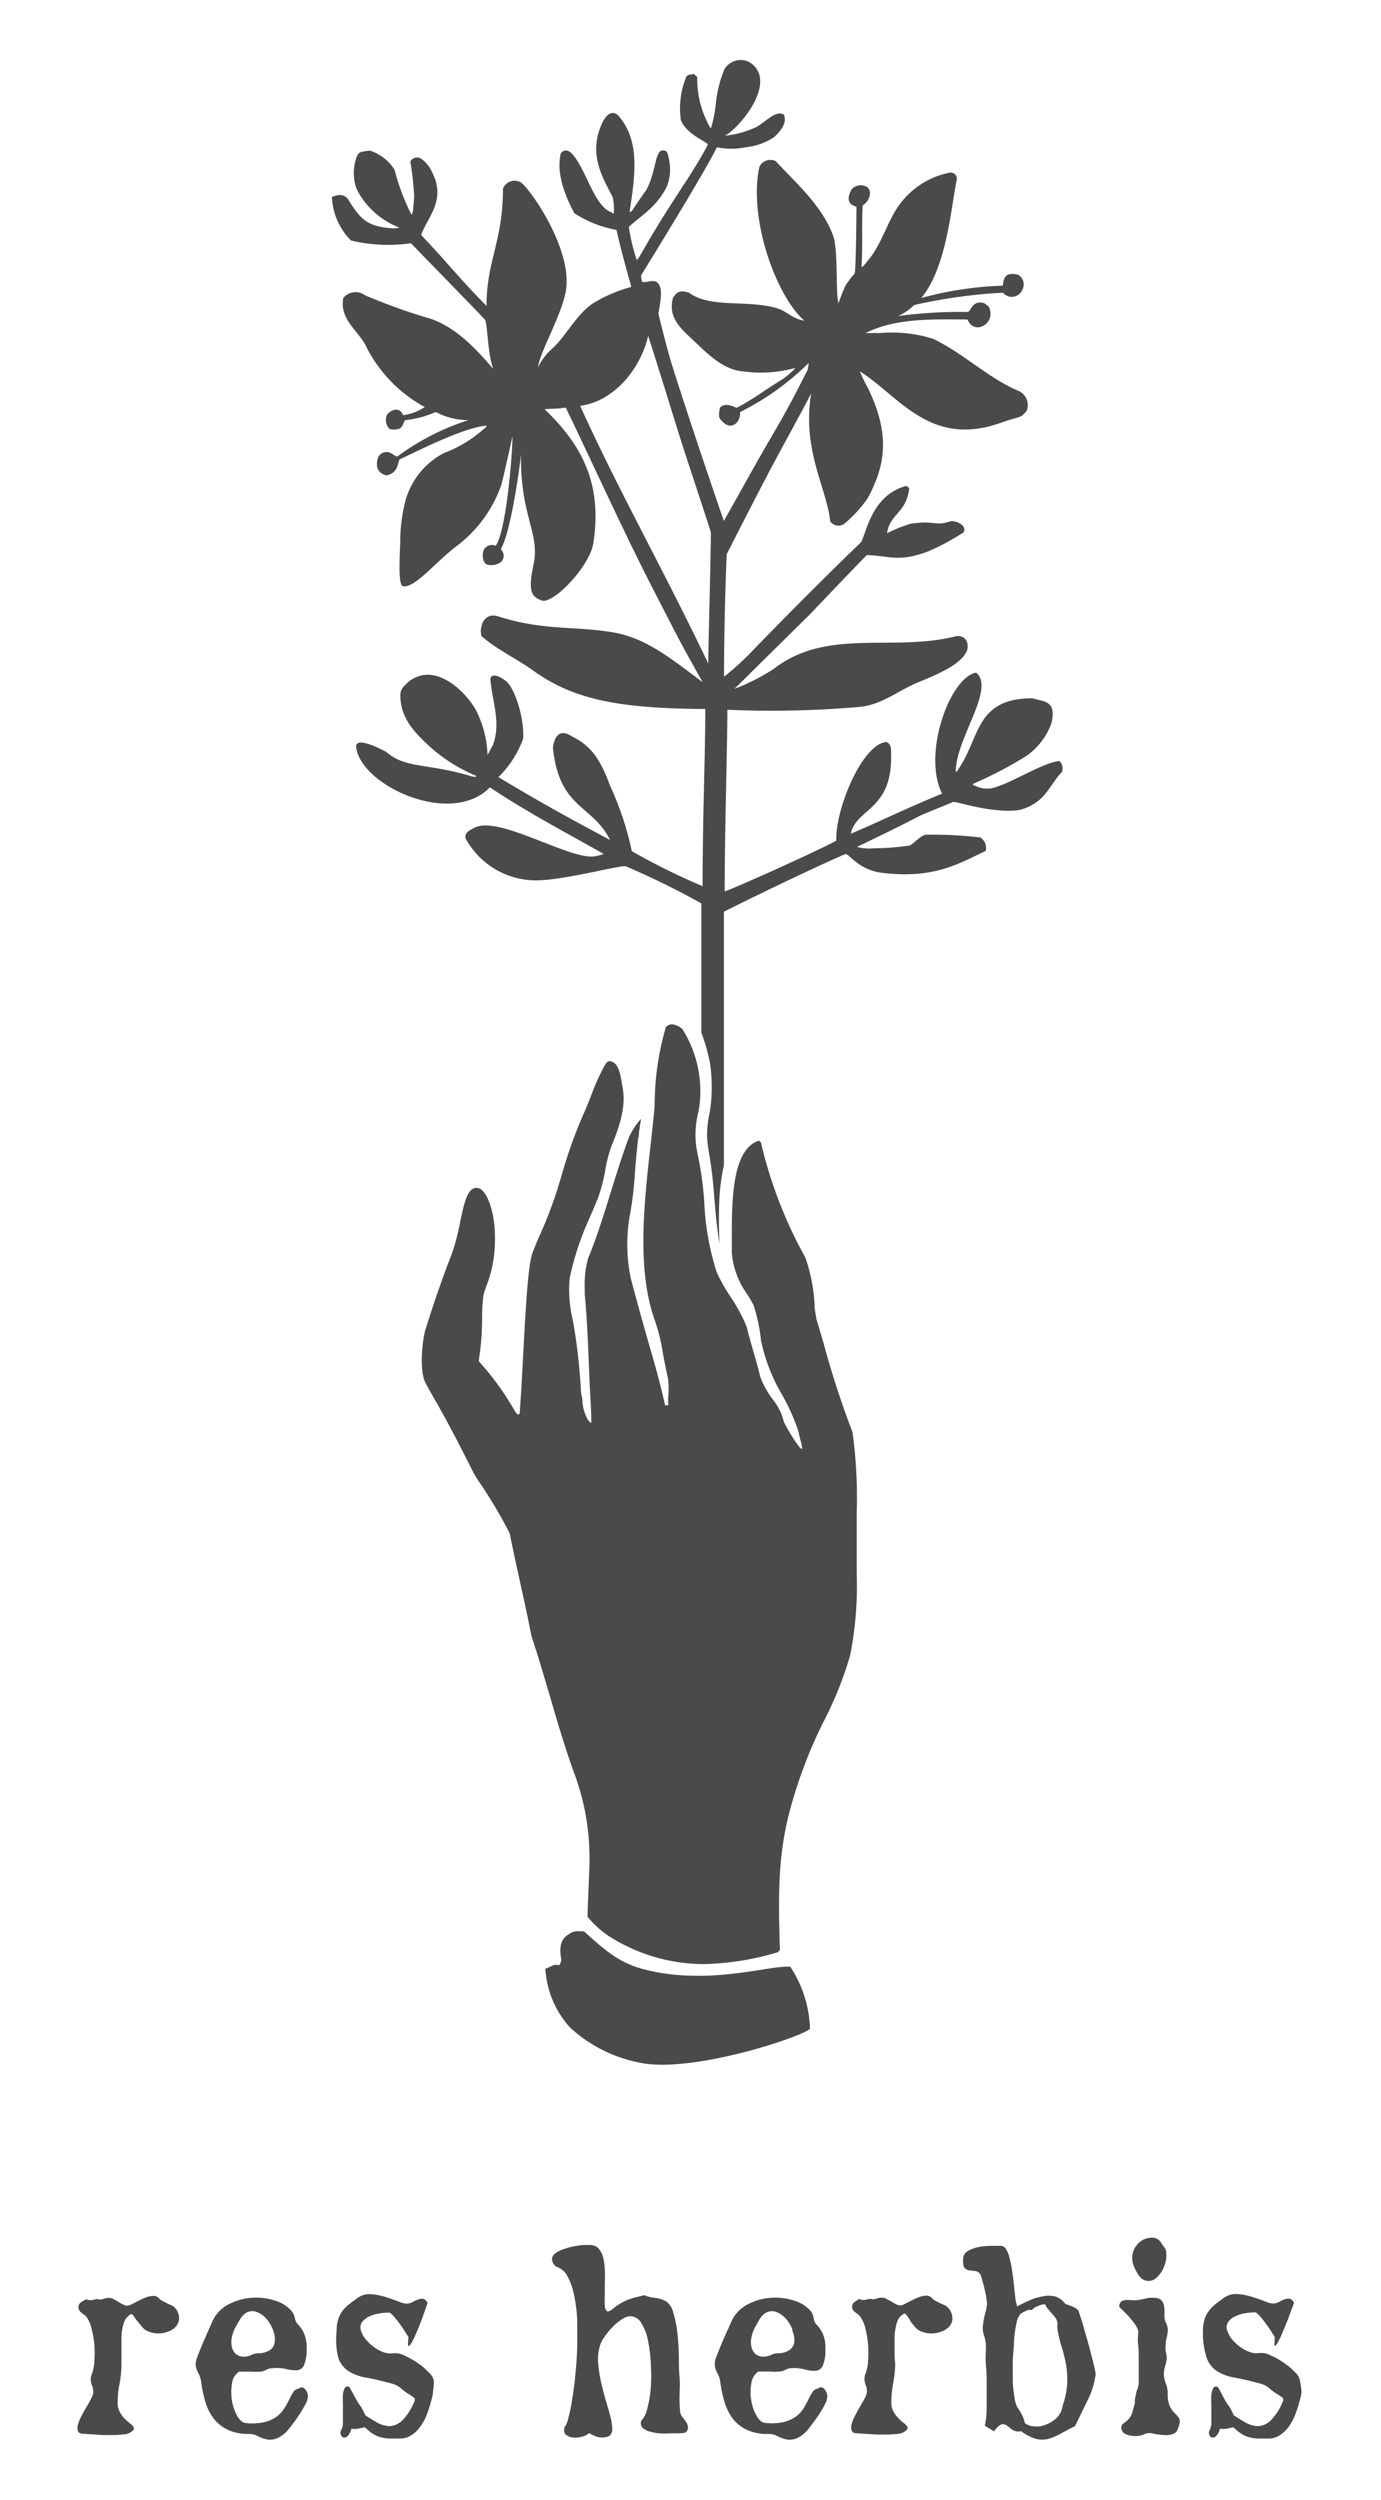
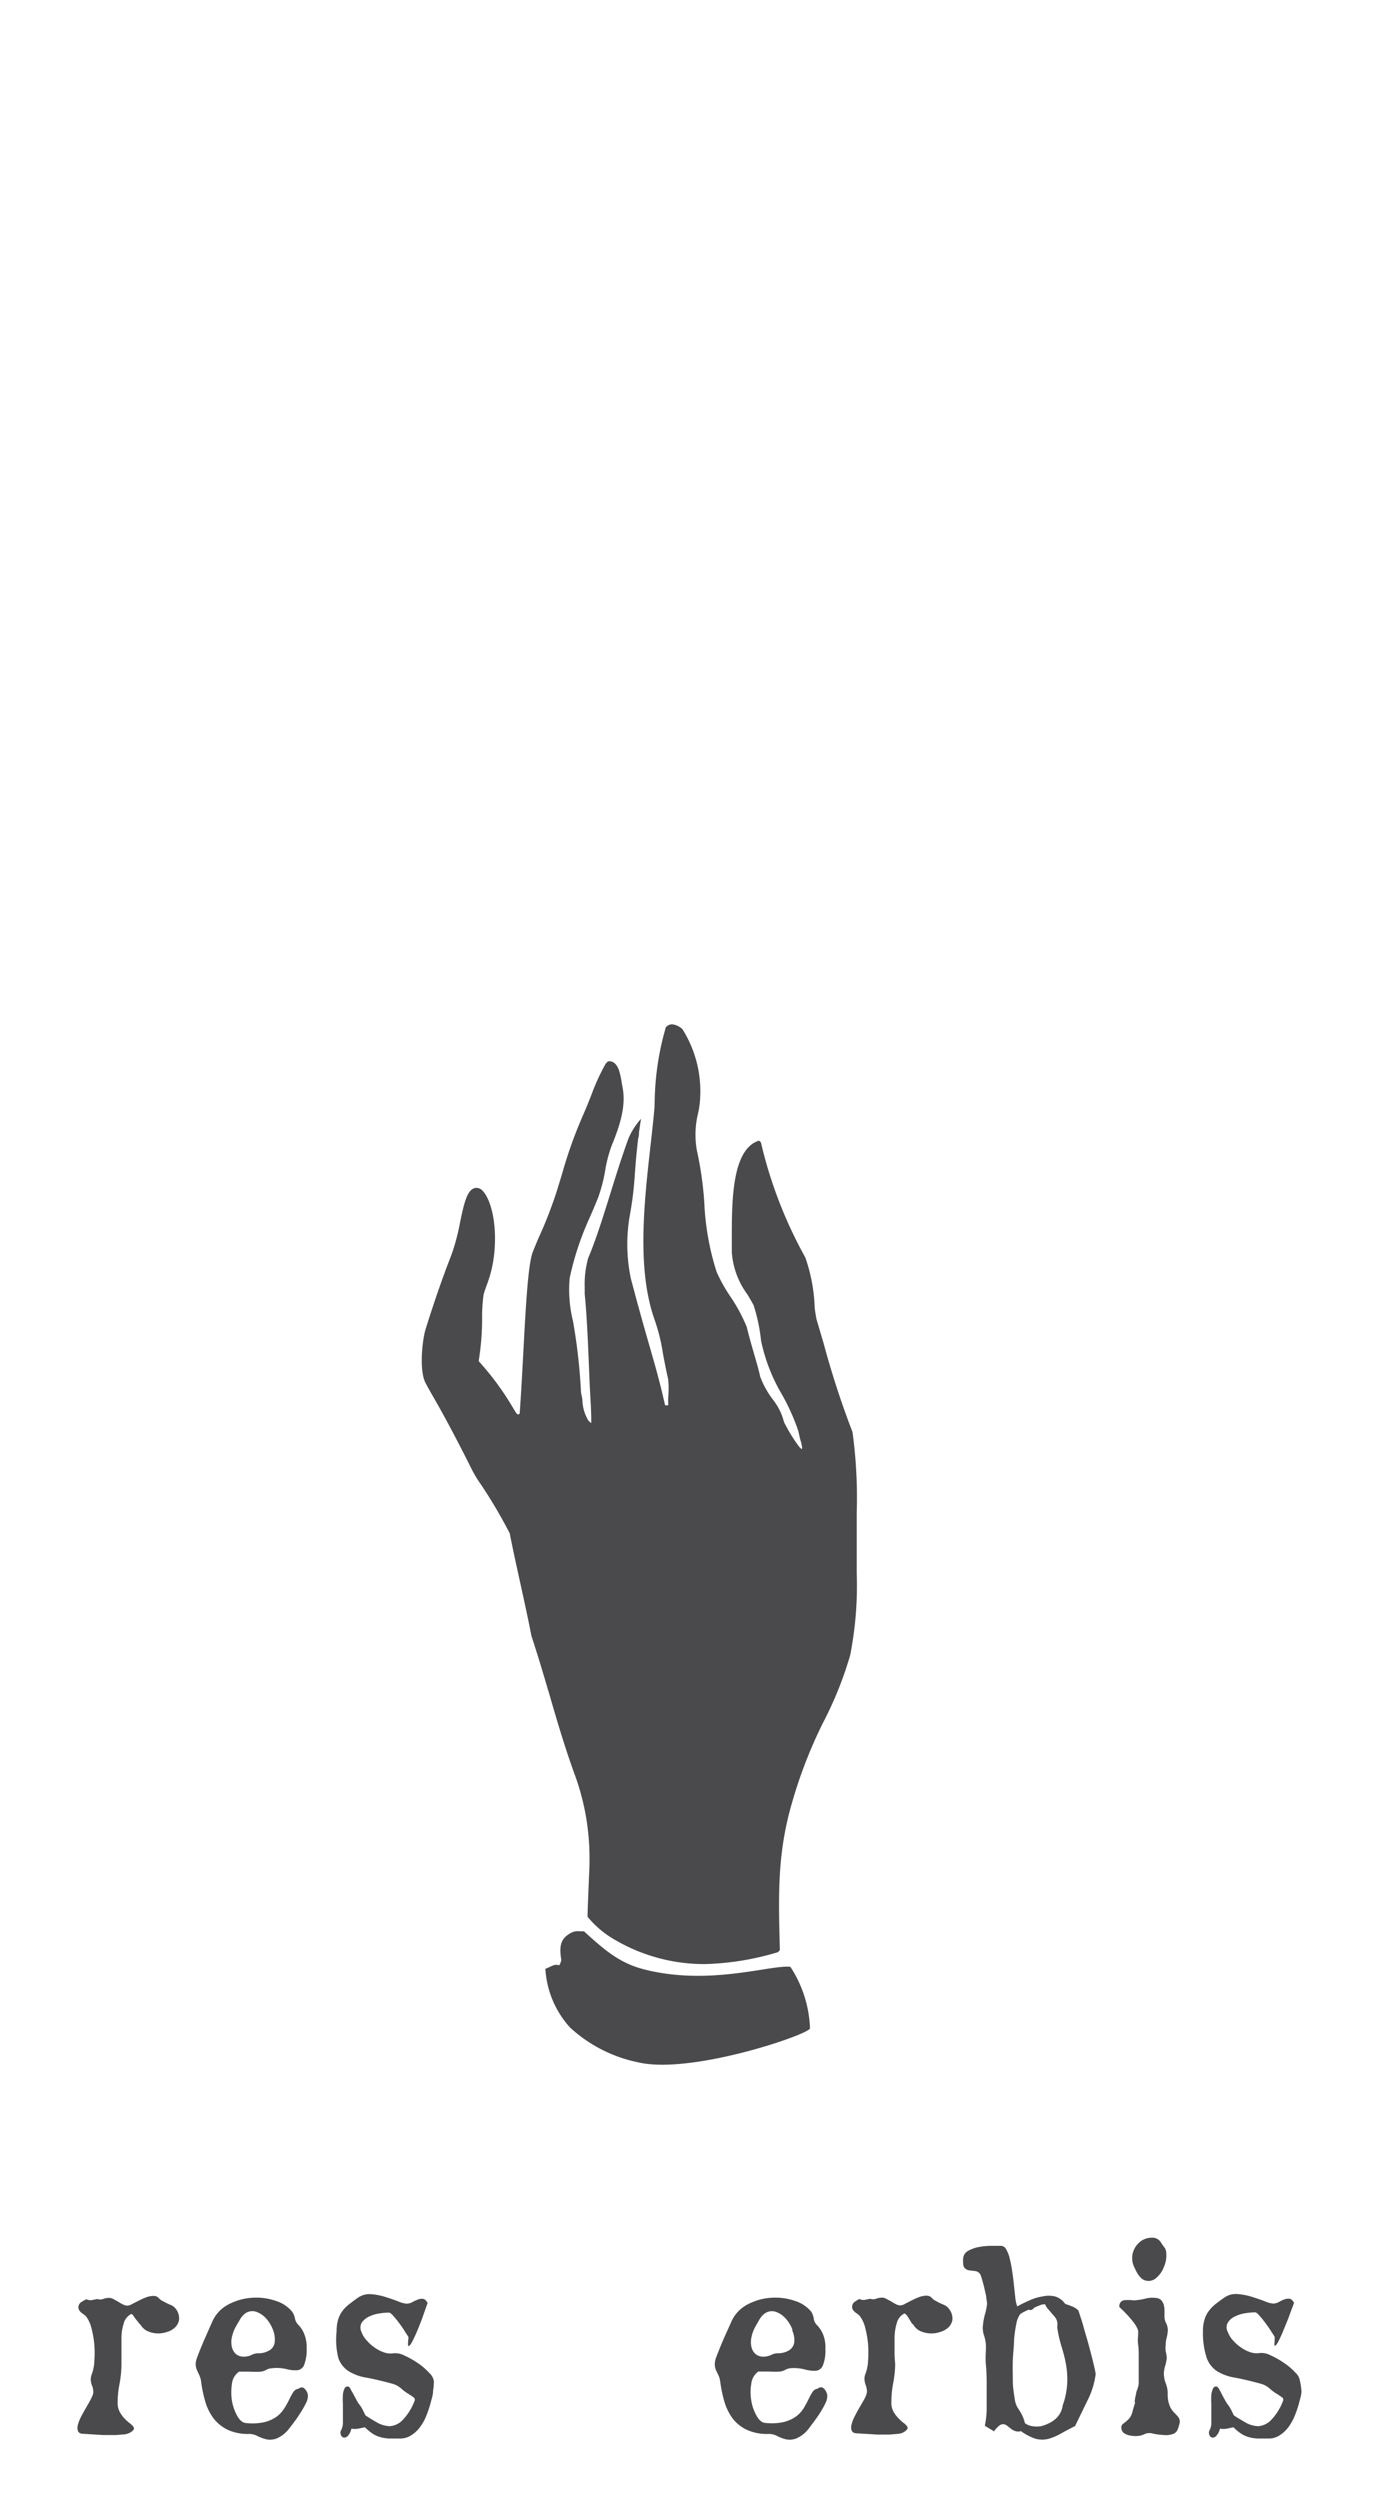
<svg xmlns="http://www.w3.org/2000/svg" id="Livello_2" data-name="Livello 2" viewBox="0 0 112 202.67">
  <defs>
    <style>.cls-1,.cls-2{fill:#4a4a4d;}.cls-2{fill-rule:evenodd;}</style>
  </defs>
  <path class="cls-1" d="M14.52,188.08a1.11,1.11,0,0,1-.32.6,1.54,1.54,0,0,1-.65.37,2.28,2.28,0,0,1-.81.12A2.12,2.12,0,0,1,12,189a1.24,1.24,0,0,1-.59-.52s-.09-.07-.16-.17L11,188q-.11-.17-.21-.3c-.07-.08-.12-.11-.16-.1a1.22,1.22,0,0,0-.6.77,4,4,0,0,0-.18,1.17c0,.42,0,.84,0,1.26s0,.75,0,1a9.3,9.3,0,0,1-.16,1.49,7.51,7.51,0,0,0-.15,1.51,1.49,1.49,0,0,0,.17.73,2.66,2.66,0,0,0,.38.53,4.9,4.9,0,0,0,.43.39,1.39,1.39,0,0,1,.3.29.23.23,0,0,1,0,.26,1.09,1.09,0,0,1-.45.29,1.14,1.14,0,0,1-.36.07l-.6.05-.63,0h-.4l-1.62-.1c-.24,0-.38-.09-.44-.23a.87.87,0,0,1,0-.51,3.32,3.32,0,0,1,.26-.66c.13-.24.26-.48.4-.72s.26-.45.36-.64a3.37,3.37,0,0,0,.2-.44.94.94,0,0,0,0-.44c0-.12-.07-.24-.11-.35a1.87,1.87,0,0,1-.07-.37,1.24,1.24,0,0,1,.1-.52,3.29,3.29,0,0,0,.19-1,8.76,8.76,0,0,0,0-1.35,7.9,7.9,0,0,0-.23-1.32,2.71,2.71,0,0,0-.41-.93,1,1,0,0,0-.18-.17l-.22-.16a.75.75,0,0,1-.17-.19.41.41,0,0,1-.08-.25.51.51,0,0,1,.19-.4A3.33,3.33,0,0,1,7,186.4a.82.82,0,0,0,.45.07l.45-.09a.66.66,0,0,0,.46,0,1.41,1.41,0,0,1,.49-.09.76.76,0,0,1,.36.1l.38.21a3.07,3.07,0,0,0,.38.22.89.89,0,0,0,.36.1.85.85,0,0,0,.38-.13l.53-.27a6.46,6.46,0,0,1,.6-.27,1.7,1.7,0,0,1,.61-.12.54.54,0,0,1,.42.17,1.11,1.11,0,0,0,.39.28,4.55,4.55,0,0,0,.58.28,1,1,0,0,1,.47.39A1.23,1.23,0,0,1,14.52,188.08Z" />
  <path class="cls-1" d="M24.87,194.71a7.72,7.72,0,0,1-.46.83c-.18.29-.36.56-.55.81s-.33.44-.43.56a2.5,2.5,0,0,1-1,.78,1.53,1.53,0,0,1-.81.07,3.64,3.64,0,0,1-.72-.26,1.43,1.43,0,0,0-.67-.18A4,4,0,0,1,18.5,197a3.26,3.26,0,0,1-1.14-.89,4.15,4.15,0,0,1-.69-1.34,10.39,10.39,0,0,1-.36-1.7,1.78,1.78,0,0,0-.15-.52c-.06-.13-.13-.27-.18-.39a1.36,1.36,0,0,1-.11-.42,1.53,1.53,0,0,1,.11-.6c.19-.52.39-1,.59-1.46l.63-1.43a2.89,2.89,0,0,1,1.33-1.43,4.69,4.69,0,0,1,1.92-.54,4.86,4.86,0,0,1,1.91.25,2.75,2.75,0,0,1,1.34.89,1.4,1.4,0,0,1,.22.54,1,1,0,0,0,.28.52,2.27,2.27,0,0,1,.53.89,2.86,2.86,0,0,1,.14,1,3.41,3.41,0,0,1-.23,1.42.69.69,0,0,1-.57.37,3.07,3.07,0,0,1-.89-.11A3.47,3.47,0,0,0,22,192a1,1,0,0,0-.42.13,1.32,1.32,0,0,1-.41.14,6.4,6.4,0,0,1-.89,0h-.89a1.36,1.36,0,0,0-.58,1,4.37,4.37,0,0,0,0,1.35,3.82,3.82,0,0,0,.42,1.22c.2.36.43.56.67.59a4.51,4.51,0,0,0,1.56-.07,2.84,2.84,0,0,0,1-.46,2.51,2.51,0,0,0,.62-.69,7.84,7.84,0,0,0,.4-.73,4.65,4.65,0,0,1,.32-.57.55.55,0,0,1,.4-.25c.2-.15.37-.15.51,0a.9.9,0,0,1,.26.51A1.27,1.27,0,0,1,24.87,194.71Zm-2.72-5.8a3,3,0,0,0-.53-.91,2,2,0,0,0-.8-.57,1,1,0,0,0-.92.11,1.71,1.71,0,0,0-.47.56c-.16.26-.28.48-.38.66a3.39,3.39,0,0,0-.25.74,1.9,1.9,0,0,0,0,.75,1.15,1.15,0,0,0,.32.58,1,1,0,0,0,.77.22,1.35,1.35,0,0,0,.54-.15,1.25,1.25,0,0,1,.54-.12,1.66,1.66,0,0,0,.85-.22.86.86,0,0,0,.46-.72A2,2,0,0,0,22.15,188.91Z" />
  <path class="cls-1" d="M35.12,193.86c0,.31-.12.64-.21,1a10.16,10.16,0,0,1-.34,1,4.2,4.2,0,0,1-.51.91,2.61,2.61,0,0,1-.71.66,1.58,1.58,0,0,1-.9.26c-.32,0-.61,0-.88,0a3.2,3.2,0,0,1-.72-.11,2.3,2.3,0,0,1-.64-.29,3.83,3.83,0,0,1-.61-.51l-.54.11a1.5,1.5,0,0,1-.56,0,1.27,1.27,0,0,1-.31.61.38.38,0,0,1-.33.11.3.3,0,0,1-.21-.21.4.4,0,0,1,0-.35,1.38,1.38,0,0,0,.16-.57c0-.24,0-.49,0-.76s0-.55,0-.83a5.76,5.76,0,0,1,0-.74,1.35,1.35,0,0,1,.13-.51.26.26,0,0,1,.31-.16c.05,0,.11.06.18.2s.16.28.25.45.18.34.27.5a1.82,1.82,0,0,0,.22.34,2.42,2.42,0,0,1,.25.4c.07.14.14.28.21.44.33.22.66.42,1,.61a2.17,2.17,0,0,0,1,.27,1.63,1.63,0,0,0,1-.47,4.64,4.64,0,0,0,1-1.6.22.22,0,0,0-.1-.27,2.73,2.73,0,0,0-.3-.21,4.3,4.3,0,0,1-.68-.49,1.76,1.76,0,0,0-.73-.4c-.8-.22-1.5-.38-2.08-.49a3.93,3.93,0,0,1-1.44-.51,2.1,2.1,0,0,1-.86-1.08A6.18,6.18,0,0,1,27.3,189a3.28,3.28,0,0,1,.12-.95,2.37,2.37,0,0,1,.36-.71,2.85,2.85,0,0,1,.58-.57c.22-.17.46-.35.72-.53a1.62,1.62,0,0,1,1-.25,5.06,5.06,0,0,1,1.16.22q.57.18,1.05.36a2.11,2.11,0,0,0,.69.19,1,1,0,0,0,.45-.12,3,3,0,0,1,.45-.21.78.78,0,0,1,.42-.06c.13,0,.26.12.38.33L34.22,188q-.19.51-.42,1.05a9.1,9.1,0,0,1-.41.86c-.12.2-.2.3-.26.28s-.05-.25,0-.68c0-.08-.13-.23-.27-.46s-.29-.45-.46-.68-.34-.44-.5-.62-.28-.27-.35-.27a5,5,0,0,0-.77.07,2.88,2.88,0,0,0-.86.26,1.45,1.45,0,0,0-.59.5.8.8,0,0,0,0,.77,1.87,1.87,0,0,0,.42.67,3.44,3.44,0,0,0,.64.57,2.88,2.88,0,0,0,.76.39,1.55,1.55,0,0,0,.76.07,1.6,1.6,0,0,1,.9.19,6.47,6.47,0,0,1,1.08.61,5,5,0,0,1,.91.78,1.14,1.14,0,0,1,.39.7A6.67,6.67,0,0,1,35.12,193.86Z" />
-   <path class="cls-1" d="M55.13,197.27l-.76,0a6.53,6.53,0,0,1-.88,0,4.46,4.46,0,0,1-.82-.15,1.25,1.25,0,0,1-.57-.31.54.54,0,0,1-.09-.56,2.15,2.15,0,0,0,.49-1,10,10,0,0,0,.28-1.66,15.5,15.5,0,0,0,0-1.94,11.57,11.57,0,0,0-.22-1.86,4.24,4.24,0,0,0-.52-1.41,1.1,1.1,0,0,0-.84-.6,1.22,1.22,0,0,0-.75.24,3.84,3.84,0,0,0-.78.64,6.16,6.16,0,0,0-.66.81,2.39,2.39,0,0,0-.36.72,3.75,3.75,0,0,0-.14,1.36,11.17,11.17,0,0,0,.22,1.49c.11.51.24,1,.38,1.49s.28.93.38,1.33a4.4,4.4,0,0,1,.16,1,.67.67,0,0,1-.21.6.86.86,0,0,1-.41.13,1.68,1.68,0,0,1-.44,0,1.63,1.63,0,0,1-.44-.15,2.55,2.55,0,0,1-.37-.19,1.38,1.38,0,0,1-.57.29,2,2,0,0,1-.72.07,1,1,0,0,1-.58-.22c-.16-.12-.2-.32-.13-.6a2,2,0,0,0,.31-.75,12.92,12.92,0,0,0,.31-1.5c.1-.6.19-1.28.26-2s.13-1.49.15-2.26,0-1.52,0-2.25a12.76,12.76,0,0,0-.26-2A5.05,5.05,0,0,0,46,184.5a1.5,1.5,0,0,0-.89-.74.87.87,0,0,1-.35-.6.65.65,0,0,1,.26-.47,2.26,2.26,0,0,1,.66-.34,4.74,4.74,0,0,1,.84-.23,6.63,6.63,0,0,1,.81-.12l.56,0a.94.94,0,0,1,.67.3,1.85,1.85,0,0,1,.36.73,5,5,0,0,1,.13,1,10.09,10.09,0,0,1,0,1.1c0,.37,0,.71,0,1a6.69,6.69,0,0,0,0,.81.59.59,0,0,0,.17.42c.09.07.22,0,.4-.12a5.16,5.16,0,0,1,.65-.47,3.64,3.64,0,0,1,.59-.3,5.81,5.81,0,0,1,.63-.21l.75-.19a3.11,3.11,0,0,0,.91.22,2.4,2.4,0,0,1,.9.3,1.53,1.53,0,0,1,.54.85,9.46,9.46,0,0,1,.32,1.48c.07.57.12,1.18.14,1.84s0,1.29.06,1.91,0,1.18,0,1.69a9,9,0,0,0,.06,1.19.77.77,0,0,0,.18.41,3.77,3.77,0,0,1,.31.42.84.84,0,0,1,.14.42.53.53,0,0,1-.26.43Z" />
  <path class="cls-1" d="M67,194.71a7.58,7.58,0,0,1-.45.83c-.18.29-.37.56-.56.81s-.32.44-.42.56a2.52,2.52,0,0,1-1,.78,1.53,1.53,0,0,1-.81.07,3.34,3.34,0,0,1-.71-.26,1.47,1.47,0,0,0-.68-.18A4,4,0,0,1,60.6,197a3.21,3.21,0,0,1-1.15-.89,4.34,4.34,0,0,1-.68-1.34,10.39,10.39,0,0,1-.36-1.7,1.78,1.78,0,0,0-.15-.52c-.07-.13-.13-.27-.19-.39a1.36,1.36,0,0,1-.1-.42,1.69,1.69,0,0,1,.1-.6c.2-.52.39-1,.59-1.46s.42-.93.64-1.43a2.89,2.89,0,0,1,1.33-1.43,4.69,4.69,0,0,1,1.92-.54,4.86,4.86,0,0,1,1.91.25,2.8,2.8,0,0,1,1.34.89A1.58,1.58,0,0,1,66,188a.92.92,0,0,0,.28.52,2.4,2.4,0,0,1,.53.89,2.86,2.86,0,0,1,.13,1,3.25,3.25,0,0,1-.23,1.42.69.69,0,0,1-.57.37,3,3,0,0,1-.88-.11,3.52,3.52,0,0,0-1.14-.1,1.09,1.09,0,0,0-.43.13,1.26,1.26,0,0,1-.4.14,6.54,6.54,0,0,1-.9,0h-.89a1.39,1.39,0,0,0-.57,1,3.83,3.83,0,0,0,0,1.35,3.6,3.6,0,0,0,.42,1.22c.2.36.42.56.67.59a4.54,4.54,0,0,0,1.56-.07,3,3,0,0,0,1-.46,2.51,2.51,0,0,0,.62-.69c.15-.26.28-.5.39-.73a4.65,4.65,0,0,1,.32-.57.57.57,0,0,1,.41-.25.35.35,0,0,1,.51,0,1,1,0,0,1,.26.51A1.31,1.31,0,0,1,67,194.71Zm-2.72-5.8a2.66,2.66,0,0,0-.53-.91,1.94,1.94,0,0,0-.8-.57,1,1,0,0,0-.91.11,1.61,1.61,0,0,0-.48.56c-.15.26-.28.48-.37.66a2.93,2.93,0,0,0-.25.74,1.73,1.73,0,0,0,0,.75,1.08,1.08,0,0,0,.32.58,1,1,0,0,0,.77.22,1.45,1.45,0,0,0,.54-.15,1.19,1.19,0,0,1,.54-.12,1.68,1.68,0,0,0,.85-.22.91.91,0,0,0,.46-.72A1.89,1.89,0,0,0,64.24,188.91Z" />
  <path class="cls-1" d="M77.24,188.08a1.11,1.11,0,0,1-.32.6,1.64,1.64,0,0,1-.66.37,2.21,2.21,0,0,1-.81.12,2.17,2.17,0,0,1-.79-.18,1.22,1.22,0,0,1-.58-.52s-.1-.07-.16-.17l-.21-.34q-.1-.17-.21-.3c-.07-.08-.12-.11-.17-.1a1.22,1.22,0,0,0-.6.77,4.34,4.34,0,0,0-.18,1.17c0,.42,0,.84,0,1.26s.05.75.05,1a9.31,9.31,0,0,1-.17,1.49,8.31,8.31,0,0,0-.14,1.51,1.49,1.49,0,0,0,.16.73,2.34,2.34,0,0,0,.39.53,3.74,3.74,0,0,0,.42.39,1.19,1.19,0,0,1,.3.29.21.21,0,0,1,0,.26,1,1,0,0,1-.44.29,1.31,1.31,0,0,1-.37.07l-.6.05-.62,0h-.41l-1.62-.1c-.23,0-.38-.09-.43-.23a.8.8,0,0,1,0-.51,2.8,2.8,0,0,1,.26-.66q.18-.36.39-.72c.14-.23.26-.45.37-.64a2.19,2.19,0,0,0,.19-.44.83.83,0,0,0,0-.44c0-.12-.07-.24-.1-.35a1.87,1.87,0,0,1-.07-.37,1.1,1.1,0,0,1,.1-.52,3.29,3.29,0,0,0,.19-1,8.76,8.76,0,0,0,0-1.35,7.9,7.9,0,0,0-.23-1.32,2.53,2.53,0,0,0-.42-.93.91.91,0,0,0-.17-.17l-.22-.16a1.07,1.07,0,0,1-.18-.19.41.41,0,0,1-.07-.25.48.48,0,0,1,.19-.4,3.33,3.33,0,0,1,.39-.24.79.79,0,0,0,.45.07l.44-.09a.69.69,0,0,0,.47,0,1.37,1.37,0,0,1,.49-.09.69.69,0,0,1,.35.1l.39.21a3.07,3.07,0,0,0,.38.22.85.85,0,0,0,.35.1.84.84,0,0,0,.39-.13l.53-.27a5.46,5.46,0,0,1,.6-.27,1.69,1.69,0,0,1,.6-.12.58.58,0,0,1,.43.17,1.08,1.08,0,0,0,.38.28,5.33,5.33,0,0,0,.58.28,1,1,0,0,1,.48.39A1.23,1.23,0,0,1,77.24,188.08Z" />
  <path class="cls-1" d="M88.19,194.62l-1,2.06c-.44.22-.83.43-1.17.62a4.58,4.58,0,0,1-1,.42,2.11,2.11,0,0,1-1,0,4.06,4.06,0,0,1-1.22-.63.7.7,0,0,1-.45,0,1.06,1.06,0,0,1-.35-.18l-.3-.24a.68.68,0,0,0-.3-.14.51.51,0,0,0-.35.11,1.85,1.85,0,0,0-.43.47l-.75-.45a7.12,7.12,0,0,0,.15-1.34q0-.84,0-1.77c0-.61,0-1.21-.06-1.79s0-1.08,0-1.48a2.92,2.92,0,0,0-.15-.93,1.88,1.88,0,0,1-.08-.94,4.75,4.75,0,0,1,.16-.82,4.57,4.57,0,0,0,.16-.82,3.37,3.37,0,0,0-.06-.44c0-.22-.08-.45-.13-.7s-.12-.49-.18-.71-.11-.36-.13-.43a.57.57,0,0,0-.43-.37l-.5-.06a.62.62,0,0,1-.39-.2c-.11-.11-.14-.36-.12-.74a.77.77,0,0,1,.4-.64,2.74,2.74,0,0,1,.86-.31,5.56,5.56,0,0,1,1-.1h.8a.5.5,0,0,1,.44.3,2.6,2.6,0,0,1,.29.78,9.13,9.13,0,0,1,.2,1.06c.06.38.1.76.14,1.12s.07.68.11,1a2.73,2.73,0,0,0,.15.65,10.7,10.7,0,0,1,1-.49,3.9,3.9,0,0,1,1.06-.32,2.28,2.28,0,0,1,1,0,1.56,1.56,0,0,1,.83.61c.18.06.37.12.56.2a1.53,1.53,0,0,1,.5.32s.06.16.14.41.18.54.28.91.22.76.34,1.18.22.82.32,1.2.17.69.24,1a4.2,4.2,0,0,1,.09.47A6.53,6.53,0,0,1,88.19,194.62ZM86.56,193a6.88,6.88,0,0,0-.12-1.38,10.61,10.61,0,0,0-.33-1.32,10.57,10.57,0,0,1-.35-1.49,1.64,1.64,0,0,1,0-.38.84.84,0,0,0-.07-.35.79.79,0,0,0-.16-.27l-.27-.31-.29-.34a1.2,1.2,0,0,1-.21-.35,1,1,0,0,0-.45.09l-.4.16a.91.91,0,0,1-.21.18.26.26,0,0,1-.27,0l-.36.17a1.88,1.88,0,0,0-.33.2,1.79,1.79,0,0,0-.31.76,10.52,10.52,0,0,0-.19,1.34c0,.51-.08,1.06-.1,1.64s0,1.13,0,1.65.08,1,.14,1.38a2,2,0,0,0,.26.83,5.26,5.26,0,0,1,.35.58,3.11,3.11,0,0,1,.23.65,1.22,1.22,0,0,0,.61.25,2.08,2.08,0,0,0,.7,0,3.18,3.18,0,0,0,.67-.25,2.32,2.32,0,0,0,.55-.38,1.71,1.71,0,0,0,.26-.31,1.73,1.73,0,0,0,.16-.3,3,3,0,0,0,.1-.32c0-.11.06-.24.11-.4A6.36,6.36,0,0,0,86.56,193Z" />
  <path class="cls-1" d="M95.19,197.3a1.67,1.67,0,0,1-.79.11,6.27,6.27,0,0,1-.87-.11,1,1,0,0,0-.63,0,1.71,1.71,0,0,1-.5.17,2.17,2.17,0,0,1-.62,0,1.37,1.37,0,0,1-.55-.17.53.53,0,0,1-.28-.42.37.37,0,0,1,.14-.39,3.3,3.3,0,0,0,.35-.28,1.29,1.29,0,0,0,.39-.64c.07-.28.15-.53.22-.75a.76.76,0,0,1,0-.34,4,4,0,0,1,.09-.42c0-.14.08-.29.12-.42a2.27,2.27,0,0,0,.09-.38c0-.05,0-.19,0-.41s0-.49,0-.8,0-.64,0-1,0-.67-.05-1,0-.55,0-.75a2.44,2.44,0,0,0,0-.38,2.28,2.28,0,0,0-.33-.6c-.17-.22-.34-.43-.51-.61s-.33-.35-.47-.48-.21-.2-.21-.22a.5.5,0,0,1,.15-.42.53.53,0,0,1,.35-.12,4.23,4.23,0,0,1,.48,0,1.35,1.35,0,0,0,.44,0,4.66,4.66,0,0,0,.73-.13,2.14,2.14,0,0,1,.76-.05.72.72,0,0,1,.47.17,1,1,0,0,1,.22.38,1.73,1.73,0,0,1,.06.47v.47a1.15,1.15,0,0,0,.12.53,1.35,1.35,0,0,1,.15.53,2.72,2.72,0,0,1-.08.63,2.16,2.16,0,0,0-.09.62,2,2,0,0,0,0,.55,2,2,0,0,1,.08.55,2.9,2.9,0,0,1-.12.6,2.53,2.53,0,0,0-.11.6,2.33,2.33,0,0,0,.15.82,2.17,2.17,0,0,1,.16.82,2.5,2.5,0,0,0,.16,1,1.56,1.56,0,0,0,.34.53l.33.35a.66.66,0,0,1,.15.48C95.54,197,95.42,197.2,95.19,197.3Zm-.8-13.51a2.15,2.15,0,0,1-.64.9.93.93,0,0,1-.86.19c-.31-.08-.6-.41-.86-1a1.7,1.7,0,0,1-.14-1.3,1.76,1.76,0,0,1,.61-.87,1.53,1.53,0,0,1,.92-.3.8.8,0,0,1,.74.4,4,4,0,0,0,.26.37.72.72,0,0,1,.16.42A2.31,2.31,0,0,1,94.39,183.79Z" />
  <path class="cls-1" d="M105.55,193.86c0,.31-.12.64-.21,1a8.13,8.13,0,0,1-.34,1,4.2,4.2,0,0,1-.51.91,2.61,2.61,0,0,1-.71.66,1.58,1.58,0,0,1-.9.26c-.32,0-.61,0-.87,0a3.29,3.29,0,0,1-.73-.11,2.24,2.24,0,0,1-.63-.29,3.44,3.44,0,0,1-.61-.51l-.54.11a1.5,1.5,0,0,1-.56,0,1.27,1.27,0,0,1-.32.61.36.36,0,0,1-.33.11.3.3,0,0,1-.21-.21.44.44,0,0,1,0-.35,1.24,1.24,0,0,0,.16-.57c0-.24,0-.49,0-.76s0-.55,0-.83a5.76,5.76,0,0,1,0-.74,1.35,1.35,0,0,1,.14-.51.26.26,0,0,1,.31-.16s.1.06.18.2l.24.45c.09.18.18.34.27.5a2.54,2.54,0,0,0,.22.34,2.42,2.42,0,0,1,.25.4c.07.14.14.28.21.44.33.22.67.42,1,.61a2.17,2.17,0,0,0,1,.27,1.61,1.61,0,0,0,1-.47,4.49,4.49,0,0,0,1-1.6.22.22,0,0,0-.09-.27l-.3-.21a4,4,0,0,1-.69-.49,1.7,1.7,0,0,0-.73-.4c-.8-.22-1.49-.38-2.07-.49a4,4,0,0,1-1.45-.51,2.15,2.15,0,0,1-.86-1.08,6.43,6.43,0,0,1-.31-2.18,3,3,0,0,1,.13-.95,2.16,2.16,0,0,1,.36-.71,3.08,3.08,0,0,1,.57-.57c.22-.17.46-.35.73-.53a1.59,1.59,0,0,1,1-.25,5.14,5.14,0,0,1,1.17.22q.57.18,1.05.36a2,2,0,0,0,.68.19,1,1,0,0,0,.46-.12,2.49,2.49,0,0,1,.44-.21.8.8,0,0,1,.42-.06c.13,0,.26.12.38.33l-.48,1.29c-.13.34-.28.69-.43,1.05a9.46,9.46,0,0,1-.4.86c-.12.2-.21.3-.26.28s0-.25,0-.68c0-.08-.13-.23-.27-.46s-.3-.45-.47-.68a7.06,7.06,0,0,0-.5-.62c-.16-.18-.27-.27-.34-.27a5,5,0,0,0-.78.07,2.82,2.82,0,0,0-.85.26,1.33,1.33,0,0,0-.59.5.77.77,0,0,0,0,.77,2,2,0,0,0,.41.67,3.44,3.44,0,0,0,.64.57,2.88,2.88,0,0,0,.76.39,1.56,1.56,0,0,0,.76.07,1.57,1.57,0,0,1,.9.19,6.47,6.47,0,0,1,1.08.61,5.11,5.11,0,0,1,.92.78,1.16,1.16,0,0,1,.38.7A5.09,5.09,0,0,1,105.55,193.86Z" />
-   <path class="cls-2" d="M85.93,61.7c-1.31.08-3.94,1.84-5.52,2.21a2.31,2.31,0,0,1-1.51-.3v-.06a32,32,0,0,0,4.38-2.29,5.57,5.57,0,0,0,2-2.65c.41-1.81-.57-1.71-1.55-2-4.63,0-4.23,3.17-6,5.74-.1.15-.15.23-.22.23,0-2.56,2.82-6.17,1.91-7.76a.85.85,0,0,0-.27-.29c-2.14.43-4.35,6.59-2.75,9.81C73,65.75,71.51,66.53,69,67.59c.44-2.07,3.34-1.89,3.27-6.33,0-.44.06-1-.44-1.11-2,.32-4.11,5.56-4,8-1.5.82-8,3.75-9.06,4.12,0-4.84.22-11.76.22-14.73a82.4,82.4,0,0,0,10.6-.22c1.87-.13,3.24-1.33,4.86-2,2-.8,3.64-1.6,4-2.65.14-.7-.24-1.17-.88-1.1-5.13,1.32-10.46-.71-14.81,2.65a17,17,0,0,1-3.2,1.63l6.08-6C67,48.43,69.22,46.09,70.3,45c1.87.06,2.58.61,5-.31a18.27,18.27,0,0,0,2.87-1.55c.18-.48-.31-.83-1-.9-1.47.47-1.21-.09-3.32.22a11.28,11.28,0,0,0-1.91.77c.24-1.62,1.57-1.61,1.8-3.65l-.22-.19c-3,.77-3.29,4.2-3.76,4.64-.93.87-5.07,4.93-8.83,8.83a22,22,0,0,1-2.21,2c0-5.22.22-9.94.22-9.94s2.28-4.48,3.53-6.85c1.09-2.06,2.73-5,3.32-6.19-.77,4.62,1.27,7.7,1.54,10.39a.83.83,0,0,0,1.11.22,10.51,10.51,0,0,0,1.94-2.11c1.34-2.53,1.92-5,0-8.94a13.79,13.79,0,0,1-.65-1.34c3,1.88,5.44,5.81,10.59,4.44.93-.26.92-.31,1.69-.54s.86-.18,1.27-.72a1.27,1.27,0,0,0-.75-1.62c-2.49-1.09-4.37-3-6.85-4.19A11.19,11.19,0,0,0,71.35,27H70.2c2.46-1.21,5.21-1.11,8.22-1.1.12,0,.16.58.85.64a1.1,1.1,0,0,0,1-1.47c0-.18-.2-.33-.45-.49-1-.3-1.07.71-1.35.71a38.31,38.31,0,0,0-5.62.33,4.8,4.8,0,0,0,1.29-.89,42.46,42.46,0,0,1,7.2-1,.93.93,0,0,0,1.59-.28.9.9,0,0,0-.37-1.18c-1.25-.3-1.16.58-1.24.89a28.23,28.23,0,0,0-6.61,1c2.07-2.45,2.42-7.38,2.89-9.63A.5.5,0,0,0,77,14a6.63,6.63,0,0,0-4.36,3.05c-.69,1.11-1.13,2.55-2,3.76-.39.46-.63.84-.77.84.11-2,0-3.42.1-5,.68-.44.78-1.35.23-1.55a1,1,0,0,0-1.11.22c-.46.78-.31,1.27.37,1.44,0,.93-.05,5.24-.15,5.41a9.66,9.66,0,0,0-.72.94A14,14,0,0,0,68,24.6c-.25-1,0-4.38-.45-5.54-.91-2.42-3-4.22-4.64-6a1,1,0,0,0-1.32.45C60.66,17.78,63,24.09,65.24,26h0c-.91-.14-1.42-.72-2.05-.95-2.31-.81-5.56,0-7.3-1.32-.74-.23-1-.09-1.32.44-.29,1.23.13,2,1.37,3.15S58.55,30,60.3,30.11a10.27,10.27,0,0,0,4.18-.28c0,.11-.77.76-1,.9-1.52.93-2.61,1.78-3.76,2.34-.42-.24-1.05-.39-1.34,0-.12.75-.12.83.33,1.21.22.18.05.09.44.23.92,0,.88-1.11.88-1.11a21.54,21.54,0,0,0,5.58-4c-.09.19,0,.46-.24.83-1,2-1.74,3.36-2.91,5.36-1,1.69-2.51,4.45-3.75,6.63.11.39-2.63-7.61-4.2-12.6-.3-.95-.83-3-1.11-4.19.23-1.33.31-2,0-2.43s-.88-.07-1.32-.14a1.52,1.52,0,0,1-.08-.55s5.1-8.23,6.14-10.37a5.87,5.87,0,0,0,2.33,0,5.11,5.11,0,0,0,2.31-.82c.57-.53,1.08-1.19.79-1.83-.73-.42-1.59.77-2.43,1.1A7.75,7.75,0,0,1,58.8,11c1.24-.69,3.93-4,2.39-5.63a1.59,1.59,0,0,0-.67-.44,1.56,1.56,0,0,0-1.76.66,9.87,9.87,0,0,0-.71,2.85,10.64,10.64,0,0,1-.38,1.93c-.08.07-.32-.5-.46-.8a7.74,7.74,0,0,1-.66-3.32L56.28,6c-.41.08-.39,0-.62.21a6.79,6.79,0,0,0-.44,3.54c.46,1.08,1.71,1.55,2.18,1.93,0,.22-1.53,2.7-2,3.37-1.16,1.82-1.68,2.52-3.56,5.79a2.21,2.21,0,0,0-.19.26A15.35,15.35,0,0,1,51,18.4c.83-.82,2.25-1.55,3.1-3.32a3.84,3.84,0,0,0,.22-1.77c-.1-.61-.15-1.1-.44-1.1-.79-.22-.61,1.57-1.44,3.15-.7,1-1,1.43-1.1,1.6s-.2.25-.28.21c.54-3.4.76-5.91-.94-7.83-.75-.61-1.27.46-1.55,1.32-.68,2.17.37,3.85,1.11,5.31a3.73,3.73,0,0,1,.09,1.34c-.12,0-.11-.08-.26-.13-1.36-.57-2-3.53-3.15-4.75-.47-.44-.78-.14-.88,0-.41,1.73.46,3.65,1.1,4.86A9.41,9.41,0,0,0,50,18.64c.25,1.17.66,2.69,1.2,4.62a11.83,11.83,0,0,0-3.09,1.32c-1.48,1-2.23,2.77-3.48,3.82a5,5,0,0,0-1,1.38c.17-1.29,1.84-4.06,2.24-6.08.64-3.19-2.53-7.92-3.53-8.84a1,1,0,0,0-1.55.44c0,4.29-1.35,5.9-1.33,9.5-2.18-2.19-3.37-3.74-5.3-5.74.39-1.31,2.09-2.78.89-5.08a2.64,2.64,0,0,0-.89-1.11.61.61,0,0,0-.88.22,25.93,25.93,0,0,1,.31,2.82l-.09,1.16a2.42,2.42,0,0,1-.12.35A17.63,17.63,0,0,1,32,13.76a3.74,3.74,0,0,0-2-1.55c-.93.1-.89.15-1.09.54a3.89,3.89,0,0,0,0,2.55,6.43,6.43,0,0,0,3.49,3.15,1.92,1.92,0,0,1-.41.07c-2.23-.11-2.77-.77-3.74-2.33-.4-.58-1-.35-1.33-.22a5.28,5.28,0,0,0,1.55,3.53,13,13,0,0,0,4.86.22c1.84,1.91,3.84,3.93,6,6.19.21.33.21,2.74.67,4-1.62-1.91-3.36-3.65-5.53-4.2a48.82,48.82,0,0,1-4.86-1.77,1.29,1.29,0,0,0-1.77.22c-.33,1.64,1.14,2.62,1.77,3.76A11.42,11.42,0,0,0,34.45,33a4.26,4.26,0,0,1-1.76.66c-.26-.71-1-.47-1.33,0a1.1,1.1,0,0,0,.22,1.11,1.3,1.3,0,0,0,.76,0c.4-.12.36-.69.57-.71a8.43,8.43,0,0,0,2.43-.66,5.63,5.63,0,0,0,2.65.66A19.84,19.84,0,0,0,32.24,37c-.27,0-.28-.19-.73-.34a.79.79,0,0,0-.81.34c-.3.72-.1,1.39.66,1.54,1.09-.27.83-1.19,1.1-1.32,1.38-.64,5.19-2.59,7-2.71,0,.12-.25.28-.4.42A10.29,10.29,0,0,1,36,36.73a6.23,6.23,0,0,0-3.09,3.76A13.22,13.22,0,0,0,32.46,44c-.07,1.7-.15,3.43.23,3.53,1,.14,2.65-2,4.41-3.31a10.55,10.55,0,0,0,3.54-4.86c.11-.34.66-2.77.92-4,0,1.69-.54,7.8-1.36,8.88a.77.77,0,0,0-.89.22c-.25.33-.22,1.19.22,1.32a1.36,1.36,0,0,0,1.11-.22c.51-.6-.08-1,0-1.1.81-1.36,1.56-6.94,1.62-7.66-.11,5,1.58,6.44,1,9-.39,1.94-.28,2.54.66,2.88s3.91-2.76,4.2-4.64c.7-4.56-.69-7.75-3.95-10.86.69-.08.88,0,1.71-.14,2.34,4.84,4.73,10.15,7.1,14.75s2,3.93,4,7.51c-2.52-1.88-4.49-3.5-7.07-4-3.14-.58-5.78-.13-9.5-1.33-1.24-.39-1.57,1-1.35,1.61,1.21,1.06,2.88,1.85,4.22,2.81,3.19,2.27,6.73,3.05,13.92,3.09,0,3.8-.22,8.76-.22,14.36A51.14,51.14,0,0,1,51.24,69a25,25,0,0,0-1.76-5.3c-.82-2.23-1.59-3.26-3.1-4-1.05-.7-1.43.11-1.54.89.5,5,3.18,4.6,4.64,7.51C46.35,66.43,43.73,65,40.42,63a8.21,8.21,0,0,0,2-3.1c.14-1.31-.53-3.88-1.33-4.64-.53-.44-1.24-.74-1.32-.22.11,1.7.89,3.52.22,5.31,0,.07-.45.81-.45.88a8.62,8.62,0,0,0-.88-3.54c-.69-1.39-3.28-4.17-5.52-2.43-.3.3-.68.55-.67,1.11,0,1.9,1.22,3.08,2.43,4.2a13.43,13.43,0,0,0,3.72,2.33c0,.07-.08.1-.29.06-3.68-1.12-5.42-.62-7-2-1-.53-2.42-1.14-2.45-.46.24,3.11,7.67,6.61,10.85,3.33,3.08,2.06,6.43,3.81,9.23,5.4a3.28,3.28,0,0,1-.67.18c-2,.4-7.86-3.38-9.84-2.29-.33.18-.5.25-.62.44a.46.46,0,0,0,0,.54,6.51,6.51,0,0,0,5,3.24c2.11.28,7.51-1.27,7.95-1.1a65.79,65.79,0,0,1,6.1,3V83.72a14.42,14.42,0,0,1,.7,2.47,13.26,13.26,0,0,1,0,3.87c-.52,2.44-.06,2.8.22,5.56.18,1.74.24,3.43.56,5.19a34.54,34.54,0,0,1,0-3.94,17.51,17.51,0,0,1,.35-2.41V73.91c3.61-1.81,8.43-4.08,9.83-4.66.3-.12,1,1.26,3,1.51,4.3.53,6.34-.83,8.4-1.77a1,1,0,0,0-.44-1.1,33.61,33.61,0,0,0-4.42-.22c-.48.09-1,.77-1.33.88a20.59,20.59,0,0,1-2.87.22,3.85,3.85,0,0,1-1.38-.11c1.86-.9,3.26-1.56,5.13-2.54.26-.13,2.46-1,2.66-1.1s3,.93,5.3.66a3.85,3.85,0,0,0,2-1.11c.65-.72.87-1.28,1.54-2A.87.87,0,0,0,85.93,61.7ZM57.44,53.8c-.12-.22-.12-.3-.23-.49-3.66-7.6-7.08-13.62-10.16-20.41,2.68-.34,4.87-2.91,5.52-5.67C53.67,30.68,54.19,32.4,55,35c.86,2.73,2.65,8.05,2.65,8.17C57.65,45,57.44,52.58,57.44,53.8Z" />
  <path class="cls-2" d="M57.09,159.23A14.36,14.36,0,0,1,49.44,157a8,8,0,0,1-1.79-1.61c0-.5.1-2.73.16-4.23l0-.59a19.63,19.63,0,0,0-1.25-6.84c-.76-2.11-1.37-4.17-2-6.35-.46-1.54-.92-3.13-1.46-4.75-.24-1.26-.56-2.72-.87-4.13s-.64-2.9-.89-4.19v0h0a40.69,40.69,0,0,0-2.3-3.91A10,10,0,0,1,38.2,119c-1-2-2-3.9-2.88-5.44-.31-.54-.58-1-.81-1.45-.53-1-.26-3.49,0-4.33.68-2.19,1.41-4.29,2.11-6.07A17.65,17.65,0,0,0,37.33,99c.31-1.45.57-2.7,1.32-2.7h0a.69.69,0,0,1,.52.27c.56.6,1.1,2.3.95,4.6a10.11,10.11,0,0,1-.67,3.08c-.09.25-.17.48-.23.71a12.51,12.51,0,0,0-.12,1.8,21.78,21.78,0,0,1-.27,3.53v.07l0,0a22.31,22.31,0,0,1,2.73,3.7c.35.58.37.6.46.6h.06l.07-.07v-.05c.11-1.51.2-3.23.29-4.89.2-3.7.38-7.2.78-8.18.2-.49.4-1,.59-1.4a34.83,34.83,0,0,0,1.37-3.58l.4-1.31a36,36,0,0,1,1.7-4.76c.22-.5.45-1.06.66-1.6a17.68,17.68,0,0,1,1.11-2.46c.16-.29.29-.33.39-.33a.82.82,0,0,1,.32.1c.42.29.55.9.7,1.87.33,1.48-.08,3-.84,4.84a10.69,10.69,0,0,0-.53,2,12.94,12.94,0,0,1-.57,2.22c-.23.58-.46,1.11-.68,1.62a23.52,23.52,0,0,0-1.64,4.94,10.6,10.6,0,0,0,.27,3.48,46.11,46.11,0,0,1,.64,5.58c0,.25.08.51.12.77a3.42,3.42,0,0,0,.49,1.72l.23.21,0-.31c0-.81-.08-1.84-.13-2.93-.1-2.52-.21-5.38-.4-7.23,0-.13,0-.32,0-.54A7.88,7.88,0,0,1,47.7,102c.66-1.56,1.26-3.51,1.85-5.4.46-1.48.94-3,1.44-4.36a5.88,5.88,0,0,1,1-1.54c-.07.41-.12.75-.17,1.13,0,.13,0,.28-.06.44-.14,1.17-.21,2.06-.27,2.85a28.28,28.28,0,0,1-.43,3.52,13.52,13.52,0,0,0,.1,5c.62,2.35,1.09,4,1.46,5.29.51,1.77.87,3,1.32,5l.25,0c0-.21,0-.41,0-.62a7.59,7.59,0,0,0,0-1.49c-.19-.83-.31-1.48-.42-2.06a15,15,0,0,0-.68-2.76c-1.45-4.11-.86-9.4-.34-14.07.13-1.11.24-2.15.33-3.13L53.1,89A22.63,22.63,0,0,1,54,83.28a.68.68,0,0,1,.51-.24,1.45,1.45,0,0,1,.84.4,9.47,9.47,0,0,1,1.4,6,7.17,7.17,0,0,1-.13.79,7.34,7.34,0,0,0-.11,3,28.35,28.35,0,0,1,.61,4.26,21.44,21.44,0,0,0,1,5.63,13.09,13.09,0,0,0,1.12,2,13.25,13.25,0,0,1,1.33,2.48c.14.61.34,1.3.54,2s.4,1.34.54,2a7.32,7.32,0,0,0,1.06,1.9,5,5,0,0,1,.66,1.13c.08.2.15.44.22.67a13.24,13.24,0,0,0,1.23,2s.2.19.2.19a.35.35,0,0,0,0-.29c0-.13-.07-.32-.12-.51s-.13-.57-.14-.63h0v0a17.22,17.22,0,0,0-1.34-3,14.39,14.39,0,0,1-1.7-4.38,14,14,0,0,0-.6-2.86c-.16-.3-.33-.59-.52-.9a6.53,6.53,0,0,1-1.25-3.39c0-.43,0-.9,0-1.4,0-3,.07-7,2.21-7.66l.15.14a35.92,35.92,0,0,0,3.6,9.33,13.6,13.6,0,0,1,.75,3.8c0,.42.1.83.15,1.18l.59,2a72.13,72.13,0,0,0,2.34,7.18,39.46,39.46,0,0,1,.34,6.57c0,.85,0,1.66,0,2.44s0,1.59,0,2.44a29.15,29.15,0,0,1-.53,6.64,29.87,29.87,0,0,1-2.21,5.49A38.05,38.05,0,0,0,64,147c-.91,3.6-.88,6.57-.75,11.09l-.15.17A22.31,22.31,0,0,1,57.09,159.23Z" />
  <path class="cls-2" d="M46.05,156.86c.59-.43.87-.26,1.31-.29,1.67,1.52,2.87,2.56,4.81,3.07,5.32,1.39,10.32-.37,11.93-.19a9.68,9.68,0,0,1,1.59,5c-.21.53-9.74,3.78-14,2.73a11.56,11.56,0,0,1-5.46-2.81,7.75,7.75,0,0,1-2-4.76c.45-.16.76-.43,1.09-.28.08,0,.21-.37.2-.46C45.33,157.77,45.51,157.23,46.05,156.86Z" />
</svg>